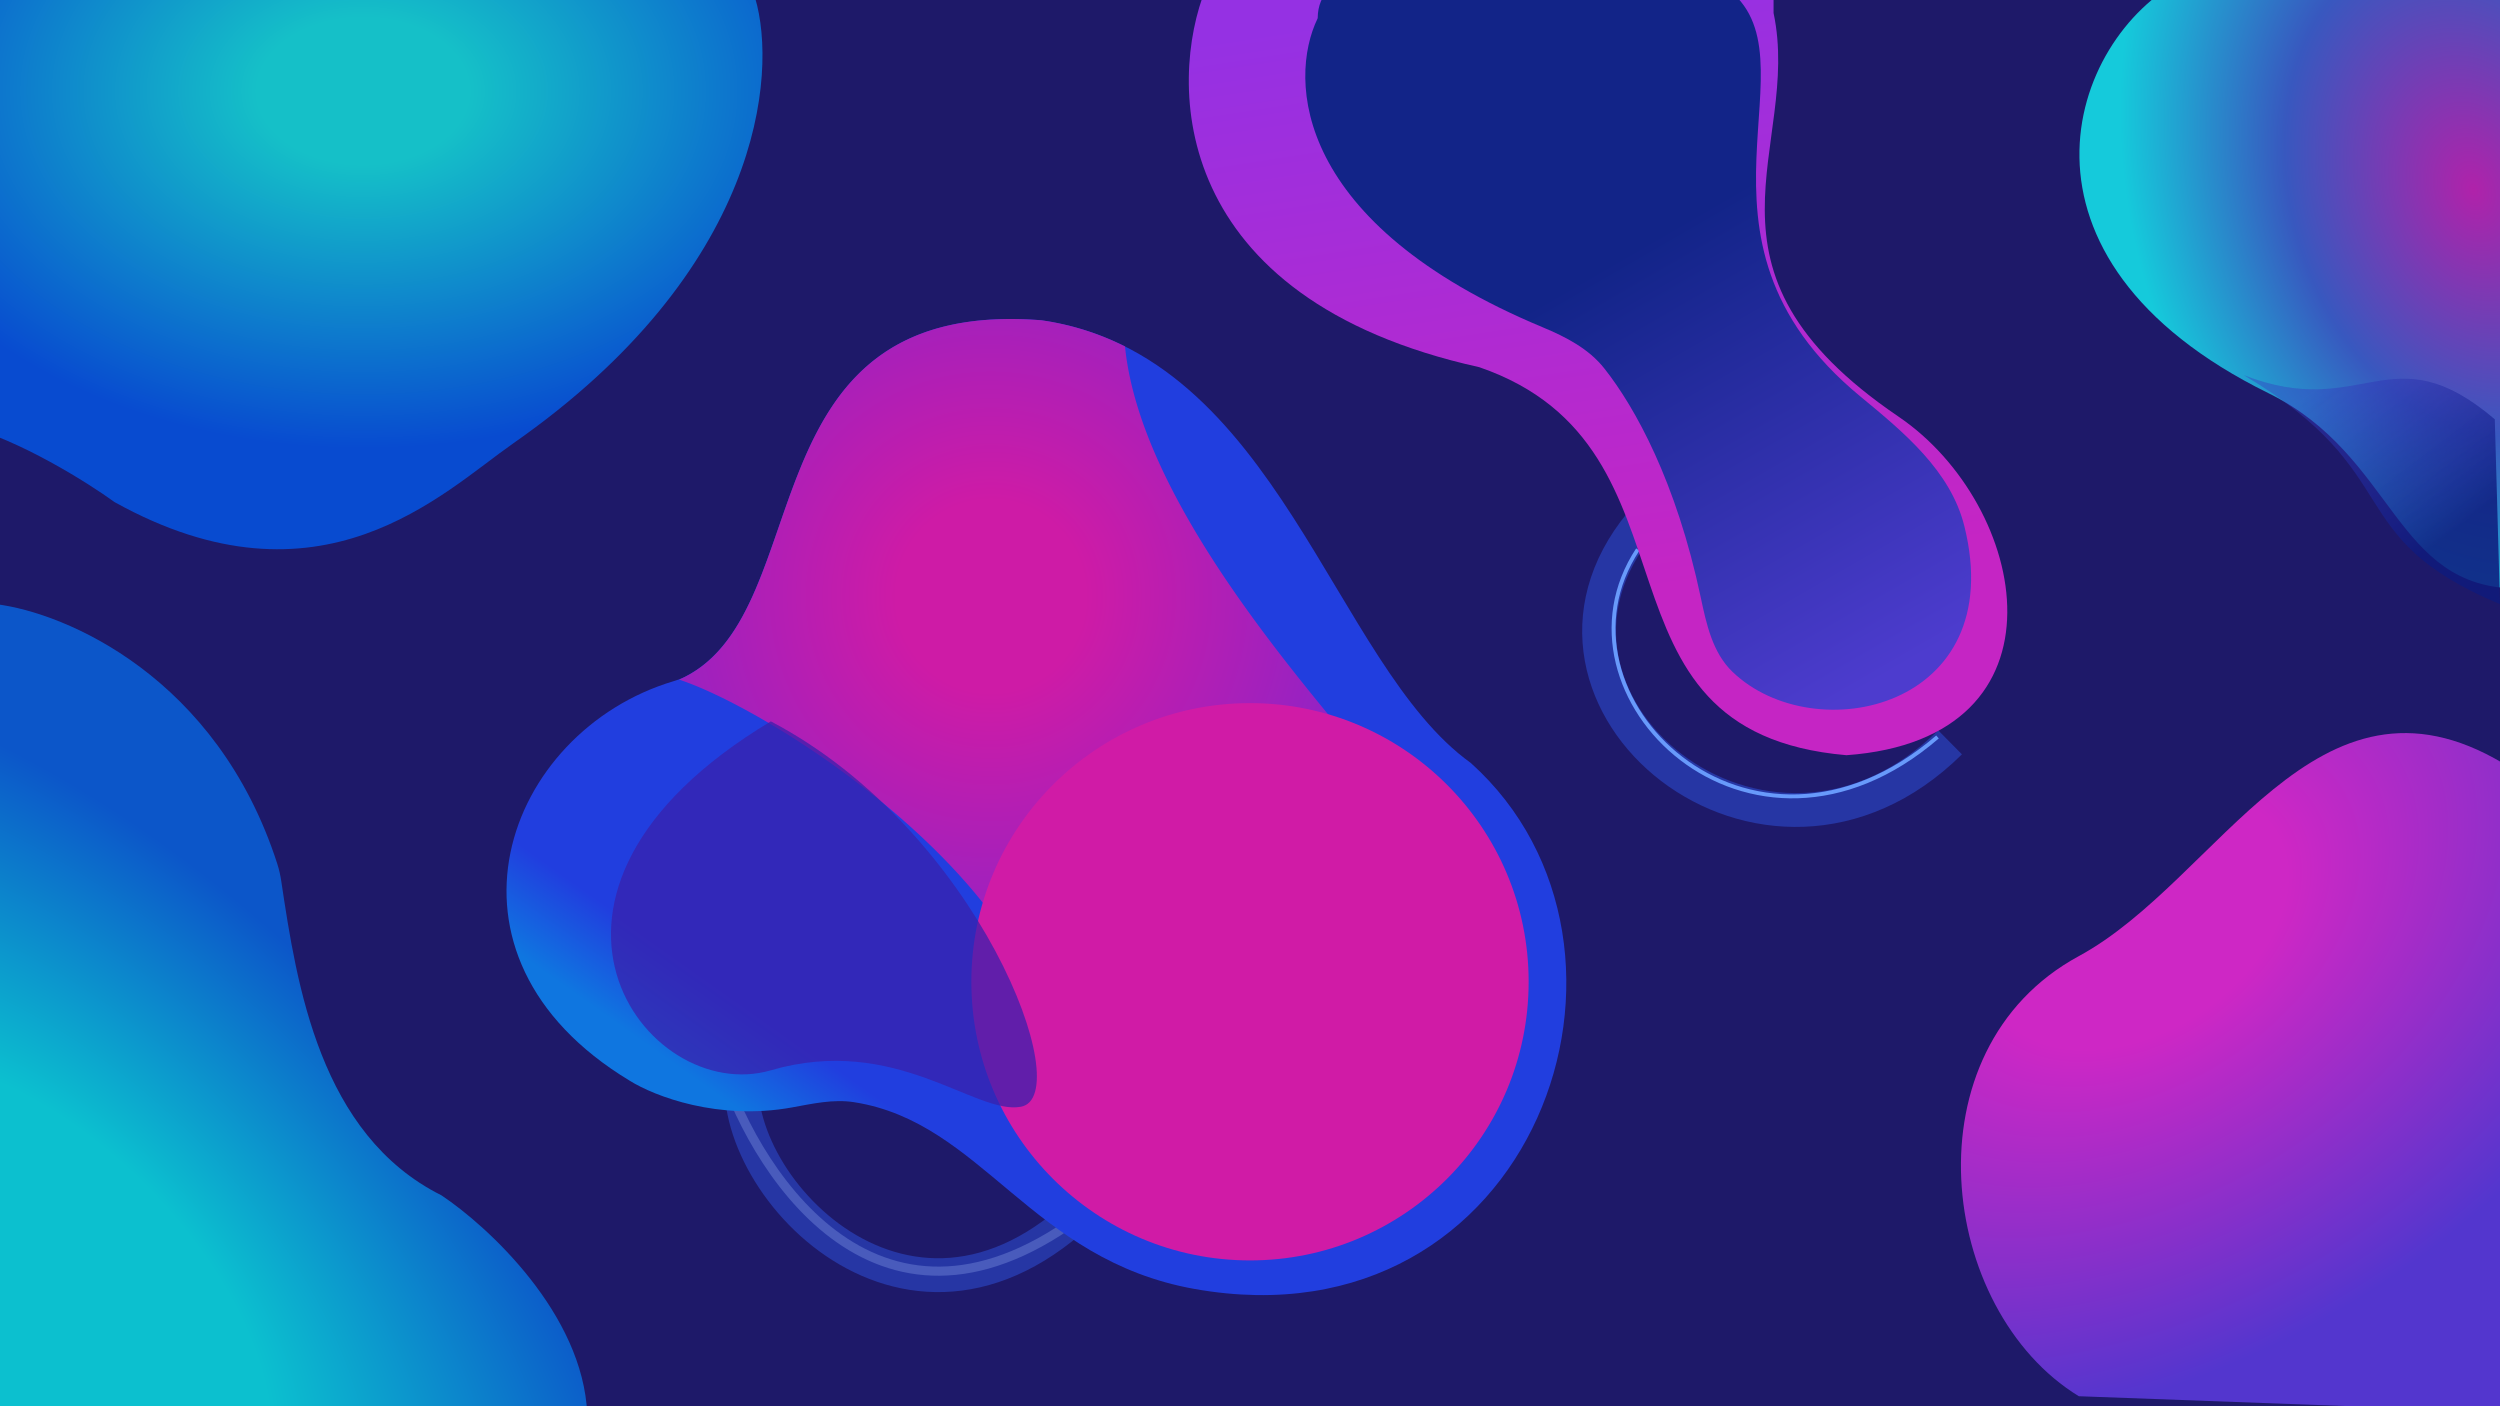
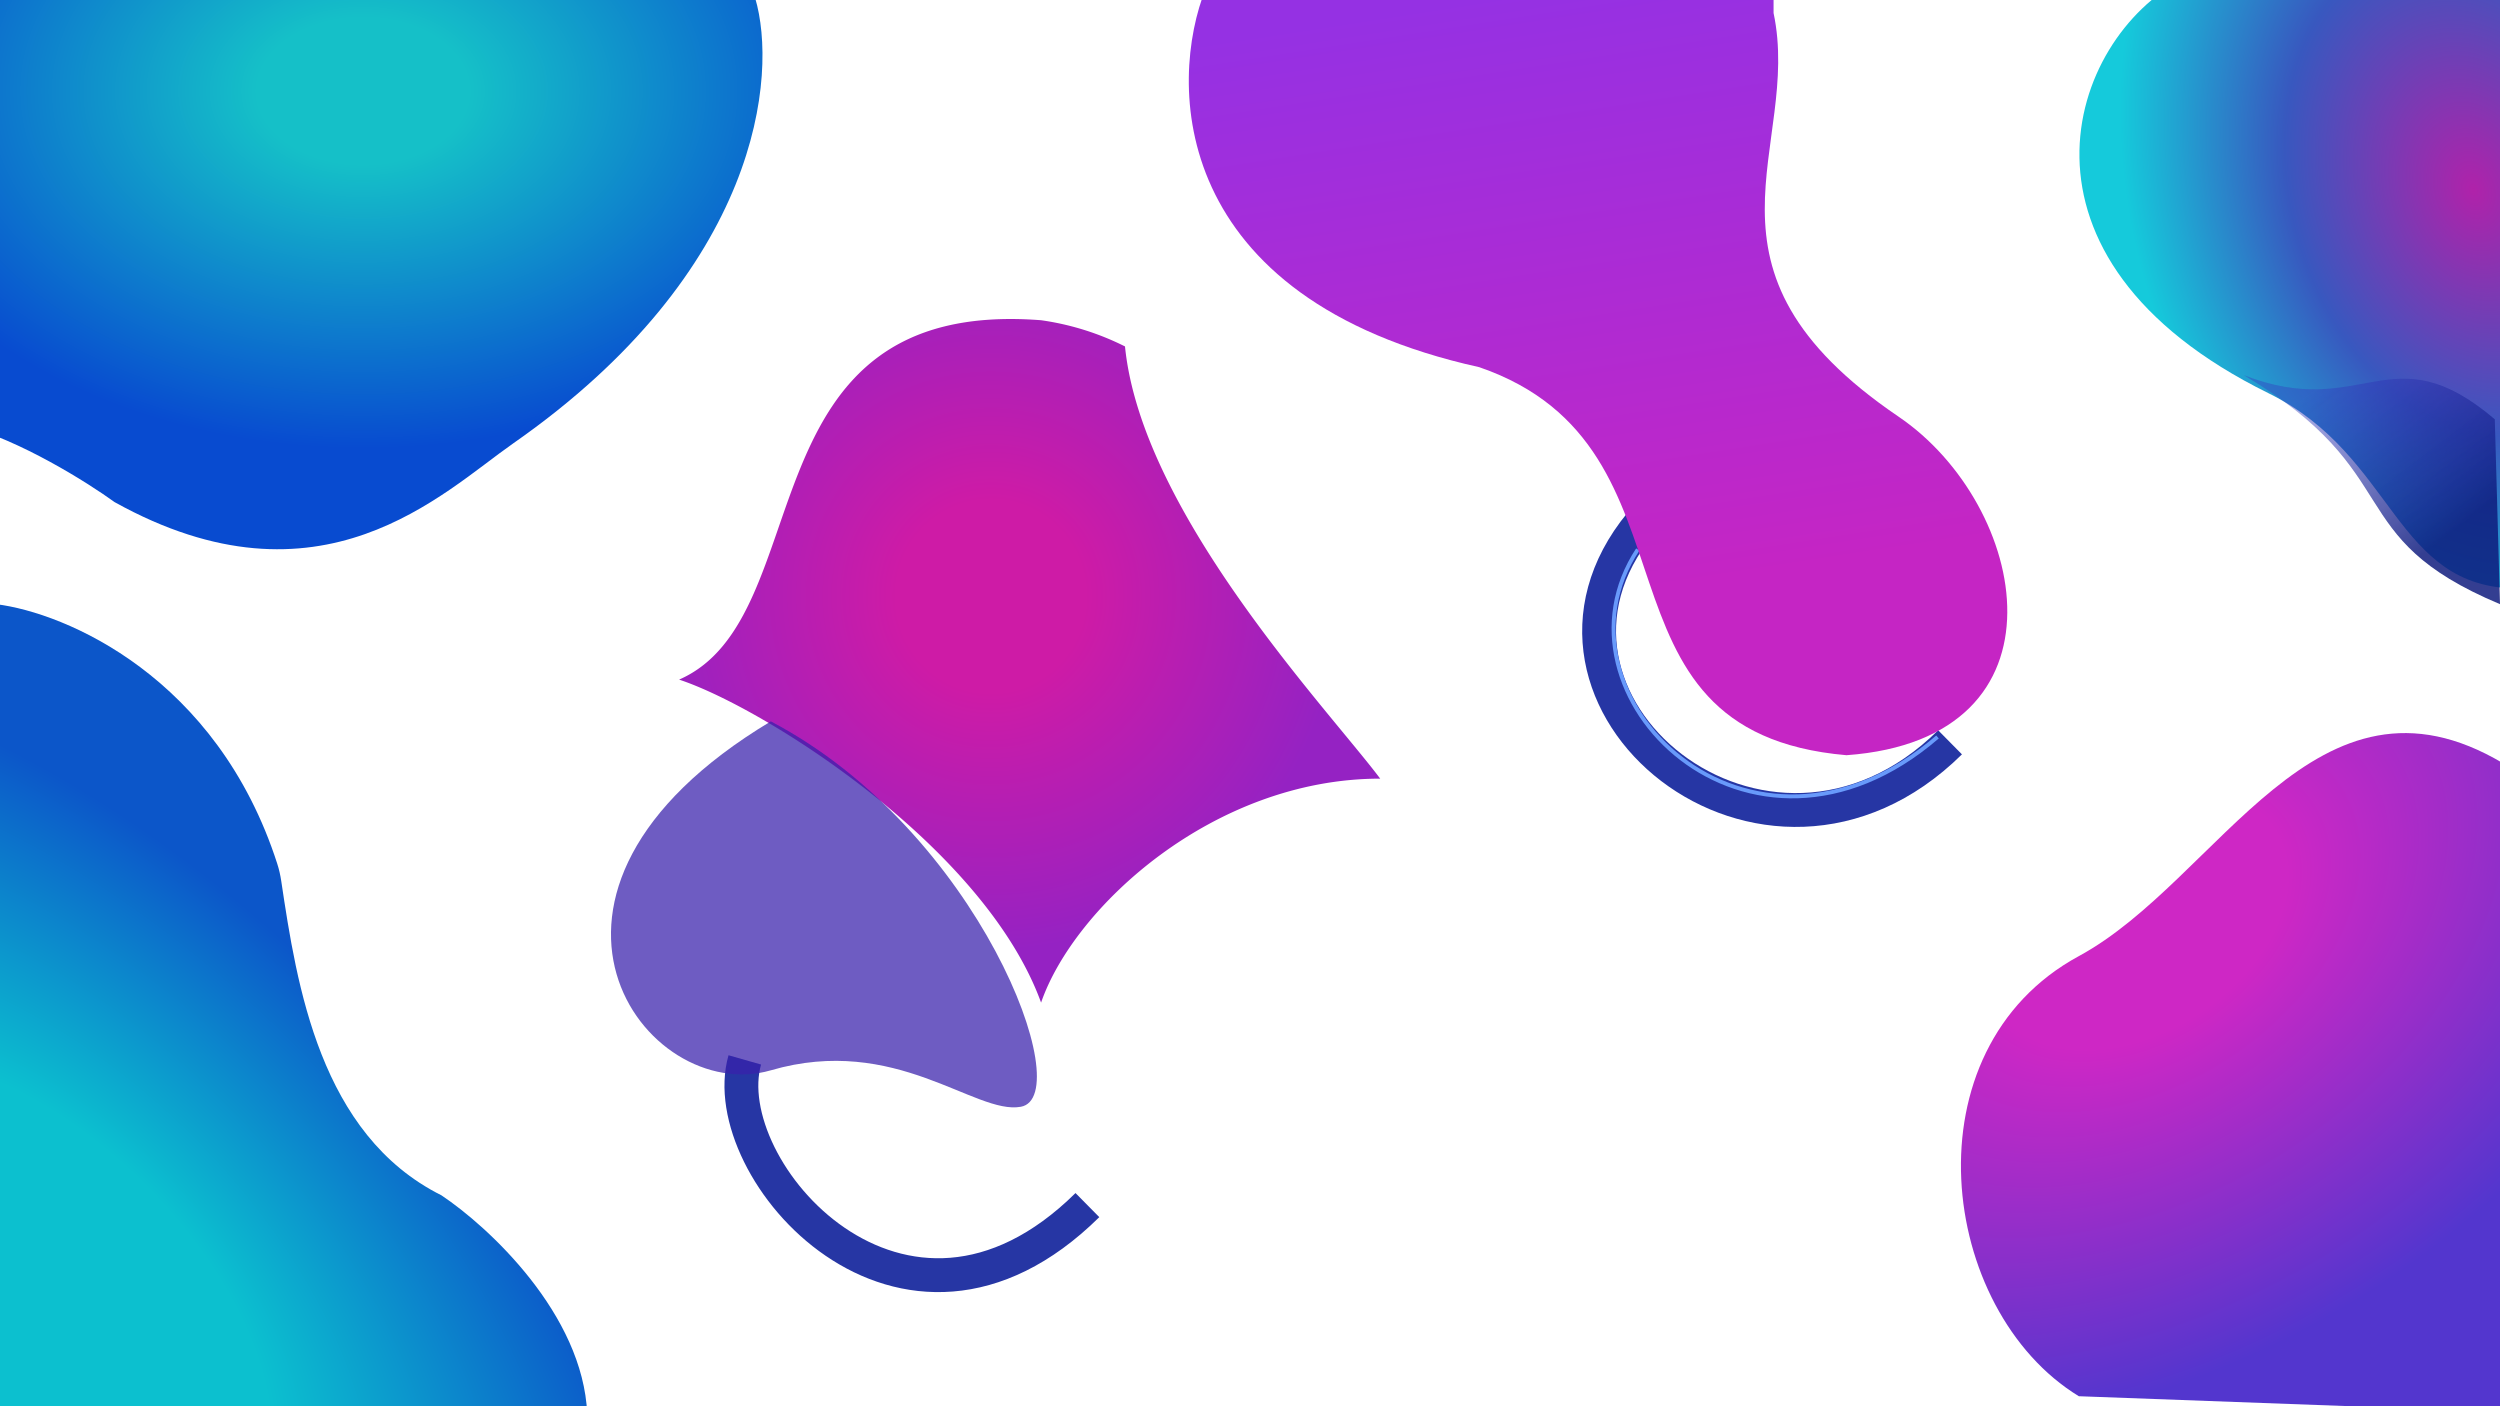
<svg xmlns="http://www.w3.org/2000/svg" width="1920" height="1080" fill="none" viewBox="0 0 1920 1080">
  <g clip-path="url(#a)">
-     <path fill="#1E1969" d="M0 0h1920v1080H0z" />
    <g filter="url(#b)">
      <path stroke="#2636A4" stroke-width="26" d="M572 814c-24 84 121.49 251.42 263.12 111.52" />
    </g>
    <g filter="url(#c)">
      <path stroke="#2636A4" stroke-width="26" d="M1260 402c-112 136 96 308 237.64 168.1" />
    </g>
-     <path stroke="#495BBC" stroke-width="7" d="M554 819c29.33 89.5 128 235.9 288 105.5" />
    <g filter="url(#d)">
      <path stroke="#689AFB" stroke-width="3" d="M1257.82 422C1184 534 1344 690 1488 566" />
    </g>
    <g filter="url(#e)">
-       <path fill="url(#f)" d="M483.55 829.94c-159.81-96.52-95.47-268.16 33.65-306.76 2.87-.86 5.8-1.83 8.47-3.17 104.3-52.3 44.84-291.84 273.88-274.07 182 26 224 264 330 340 158 142 48.8 450.4-212 404-126.04-22.42-163.21-128.17-261.71-143.47-15.94-2.48-32.01 1.22-47.89 4.09-56.1 10.13-105.07-8.5-124.4-20.62" />
-     </g>
+       </g>
    <g filter="url(#g)">
      <path fill="url(#h)" d="M1136.1 282C897.7 229.2 896.77 63.67 926.1-9l436-7v26c22 104-72 196 96 310 100 67.86 136 247.2-40 260-208-18-102-236-282-298" />
    </g>
    <g filter="url(#i)">
      <path fill="url(#j)" d="M1596.54 734.3c-132.8 72-108 272 0 338l326 12v-498c-144-86-218 89.45-326 148" />
    </g>
    <path fill="url(#k)" d="M1742.22 302c-211.2-104-154-272-66-318h258v468c-96 0-94-101.74-192-150" />
    <g filter="url(#l)">
      <path fill="url(#m)" d="M394 340.62c190.4-132.8 203.33-283.34 186-342-3.97-22.4-406.99-20-608-16v344c43.2 11.2 95.33 44 116 59 158.4 88 252-7.34 306-45" />
    </g>
    <g filter="url(#n)">
      <path fill="url(#o)" d="M213 663.57C166.74 519.74 50.2 470.57-3 464l-32 622h486c-3.2-76.8-76-144-112-168-93.4-46.7-111.07-161.54-123.01-241.4-.66-4.4-1.63-8.8-3-13.03" />
    </g>
    <g filter="url(#p)">
      <path fill="url(#q)" d="M799.55 245.94c-232-18-168 228-278 276C586.37 543.29 756 650 799.55 770 824.82 696.63 932 598 1060 598c-40-53.27-183.2-203.88-196-331.93a208 208 0 0 0-64.45-20.13" />
    </g>
    <g filter="url(#r)">
-       <circle cx="960" cy="754" r="214" fill="#D01BA6" />
-     </g>
+       </g>
    <g filter="url(#s)" opacity=".73">
      <path fill="#3820AB" d="M592 822c-96 28-220-136 0-268 160 84 236 288 192 296-35.2 6.4-96-56-192-28" />
    </g>
    <g filter="url(#t)" opacity=".84">
      <path fill="url(#u)" d="M1916 322c-80-68-101 2-193-34 128 76 73 124 197 176z" />
    </g>
    <g filter="url(#v)">
-       <path fill="url(#w)" d="M1184.79 251.35C994.17 171.92 989.06 61.5 1011.9 14.2q.1-.2.1-.44c.45-73.9 208.52-46.7 312.8-23.8q.2.05.37.17c74.92 54.5-46.09 191.05 103.63 314.39 33.66 27.73 69.29 57.25 79.83 99.57 34.89 139.97-115 172.52-178.1 111.84-15.32-14.73-20.02-36.66-24.43-57.47-18.73-88.38-50.2-145.46-74.01-175.54-11.96-15.12-29.5-24.15-47.3-31.57" />
-     </g>
+       </g>
  </g>
  <defs>
    <filter id="b" width="348.48" height="242.51" x="526.08" y="780.13" color-interpolation-filters="sRGB" filterUnits="userSpaceOnUse">
      <feFlood flood-opacity="0" result="BackgroundImageFix" />
      <feBlend in="SourceGraphic" in2="BackgroundImageFix" result="shape" />
      <feGaussianBlur result="effect1_foregroundBlur_393_749" stdDeviation="15.15" />
    </filter>
    <filter id="c" width="363.87" height="313.55" x="1179.01" y="357.64" color-interpolation-filters="sRGB" filterUnits="userSpaceOnUse">
      <feFlood flood-opacity="0" result="BackgroundImageFix" />
      <feBlend in="SourceGraphic" in2="BackgroundImageFix" result="shape" />
      <feGaussianBlur result="effect1_foregroundBlur_393_749" stdDeviation="18.05" />
    </filter>
    <filter id="d" width="267.48" height="208.16" x="1229.6" y="413.07" color-interpolation-filters="sRGB" filterUnits="userSpaceOnUse">
      <feFlood flood-opacity="0" result="BackgroundImageFix" />
      <feBlend in="SourceGraphic" in2="BackgroundImageFix" result="shape" />
      <feGaussianBlur result="effect1_foregroundBlur_393_749" stdDeviation="4.05" />
    </filter>
    <filter id="e" width="817.94" height="753.65" x="387" y="243" color-interpolation-filters="sRGB" filterUnits="userSpaceOnUse">
      <feFlood flood-opacity="0" result="BackgroundImageFix" />
      <feBlend in="SourceGraphic" in2="BackgroundImageFix" result="shape" />
      <feGaussianBlur result="effect1_foregroundBlur_393_749" stdDeviation="1" />
    </filter>
    <filter id="g" width="635.21" height="602.6" x="909.7" y="-19.3" color-interpolation-filters="sRGB" filterUnits="userSpaceOnUse">
      <feFlood flood-opacity="0" result="BackgroundImageFix" />
      <feBlend in="SourceGraphic" in2="BackgroundImageFix" result="shape" />
      <feGaussianBlur result="effect1_foregroundBlur_393_749" stdDeviation="1.65" />
    </filter>
    <filter id="i" width="435.94" height="540.7" x="1496.3" y="553.3" color-interpolation-filters="sRGB" filterUnits="userSpaceOnUse">
      <feFlood flood-opacity="0" result="BackgroundImageFix" />
      <feBlend in="SourceGraphic" in2="BackgroundImageFix" result="shape" />
      <feGaussianBlur result="effect1_foregroundBlur_393_749" stdDeviation="4.85" />
    </filter>
    <filter id="l" width="649.8" height="478.02" x="-46.1" y="-38.1" color-interpolation-filters="sRGB" filterUnits="userSpaceOnUse">
      <feFlood flood-opacity="0" result="BackgroundImageFix" />
      <feBlend in="SourceGraphic" in2="BackgroundImageFix" result="shape" />
      <feGaussianBlur result="effect1_foregroundBlur_393_749" stdDeviation="9.05" />
    </filter>
    <filter id="n" width="511.6" height="647.6" x="-47.8" y="451.2" color-interpolation-filters="sRGB" filterUnits="userSpaceOnUse">
      <feFlood flood-opacity="0" result="BackgroundImageFix" />
      <feBlend in="SourceGraphic" in2="BackgroundImageFix" result="shape" />
      <feGaussianBlur result="effect1_foregroundBlur_393_749" stdDeviation="6.4" />
    </filter>
    <filter id="p" width="791.05" height="777.6" x="395.25" y="118.7" color-interpolation-filters="sRGB" filterUnits="userSpaceOnUse">
      <feFlood flood-opacity="0" result="BackgroundImageFix" />
      <feBlend in="SourceGraphic" in2="BackgroundImageFix" result="shape" />
      <feGaussianBlur result="effect1_foregroundBlur_393_749" stdDeviation="63.15" />
    </filter>
    <filter id="r" width="670.6" height="670.6" x="624.7" y="418.7" color-interpolation-filters="sRGB" filterUnits="userSpaceOnUse">
      <feFlood flood-opacity="0" result="BackgroundImageFix" />
      <feBlend in="SourceGraphic" in2="BackgroundImageFix" result="shape" />
      <feGaussianBlur result="effect1_foregroundBlur_393_749" stdDeviation="60.65" />
    </filter>
    <filter id="s" width="500.69" height="470.06" x="382.44" y="467.2" color-interpolation-filters="sRGB" filterUnits="userSpaceOnUse">
      <feFlood flood-opacity="0" result="BackgroundImageFix" />
      <feBlend in="SourceGraphic" in2="BackgroundImageFix" result="shape" />
      <feGaussianBlur result="effect1_foregroundBlur_393_749" stdDeviation="43.4" />
    </filter>
    <filter id="t" width="255.4" height="234.4" x="1693.8" y="258.8" color-interpolation-filters="sRGB" filterUnits="userSpaceOnUse">
      <feFlood flood-opacity="0" result="BackgroundImageFix" />
      <feBlend in="SourceGraphic" in2="BackgroundImageFix" result="shape" />
      <feGaussianBlur result="effect1_foregroundBlur_393_749" stdDeviation="14.6" />
    </filter>
    <filter id="v" width="675.37" height="743.54" x="920.46" y="-116.46" color-interpolation-filters="sRGB" filterUnits="userSpaceOnUse">
      <feFlood flood-opacity="0" result="BackgroundImageFix" />
      <feBlend in="SourceGraphic" in2="BackgroundImageFix" result="shape" />
      <feGaussianBlur result="effect1_foregroundBlur_393_749" stdDeviation="41" />
    </filter>
    <radialGradient id="j" cx="0" cy="0" r="1" gradientTransform="matrix(211.998 332.002 -486.191 310.454 1640 706.01)" gradientUnits="userSpaceOnUse">
      <stop offset=".22" stop-color="#CE27C5" />
      <stop offset=".86" stop-color="#5336CE" />
    </radialGradient>
    <radialGradient id="k" cx="0" cy="0" r="1" gradientTransform="rotate(163.43 939.37 211.37)scale(350.565 482.243)" gradientUnits="userSpaceOnUse">
      <stop stop-color="#B022AA" />
      <stop offset=".4" stop-color="#3858BF" />
      <stop offset=".75" stop-color="#15CADB" />
    </radialGradient>
    <radialGradient id="m" cx="0" cy="0" r="1" gradientTransform="matrix(-.202 351.825 -506.988 -.291 279 70)" gradientUnits="userSpaceOnUse">
      <stop offset=".16" stop-color="#15C0C8" />
      <stop offset=".78" stop-color="#084BD0" />
    </radialGradient>
    <radialGradient id="o" cx="0" cy="0" r="1" gradientTransform="matrix(288 -292 536.562 529.212 20 998)" gradientUnits="userSpaceOnUse">
      <stop offset=".31" stop-color="#0CC0CF" />
      <stop offset=".82" stop-color="#0C56C9" />
    </radialGradient>
    <radialGradient id="q" cx="0" cy="0" r="1" gradientTransform="matrix(-.237 272 -268.327 -.234 761 458.02)" gradientUnits="userSpaceOnUse">
      <stop offset=".27" stop-color="#CE1BA6" />
      <stop offset="1" stop-color="#9522C3" />
    </radialGradient>
    <linearGradient id="f" x1="795.97" x2="433.5" y1="245" y2="757.5" gradientUnits="userSpaceOnUse">
      <stop offset=".89" stop-color="#213EDF" />
      <stop offset="1" stop-color="#0F76E0" />
    </linearGradient>
    <linearGradient id="h" x1="1227.3" x2="1320" y1="-16" y2="580" gradientUnits="userSpaceOnUse">
      <stop stop-color="#9531E3" />
      <stop offset=".78" stop-color="#C525C4" />
    </linearGradient>
    <linearGradient id="u" x1="1723" x2="1853.88" y1="258" y2="430.77" gradientUnits="userSpaceOnUse">
      <stop offset=".3" stop-color="#353CC0" stop-opacity=".49" />
      <stop offset="1" stop-color="#0E1A7C" />
    </linearGradient>
    <linearGradient id="w" x1="1132" x2="1404" y1="74" y2="545" gradientUnits="userSpaceOnUse">
      <stop offset=".3" stop-color="#122488" />
      <stop offset="1" stop-color="#4D3CCE" />
    </linearGradient>
    <clipPath id="a">
      <path fill="#fff" d="M0 0h1920v1080H0z" />
    </clipPath>
  </defs>
</svg>